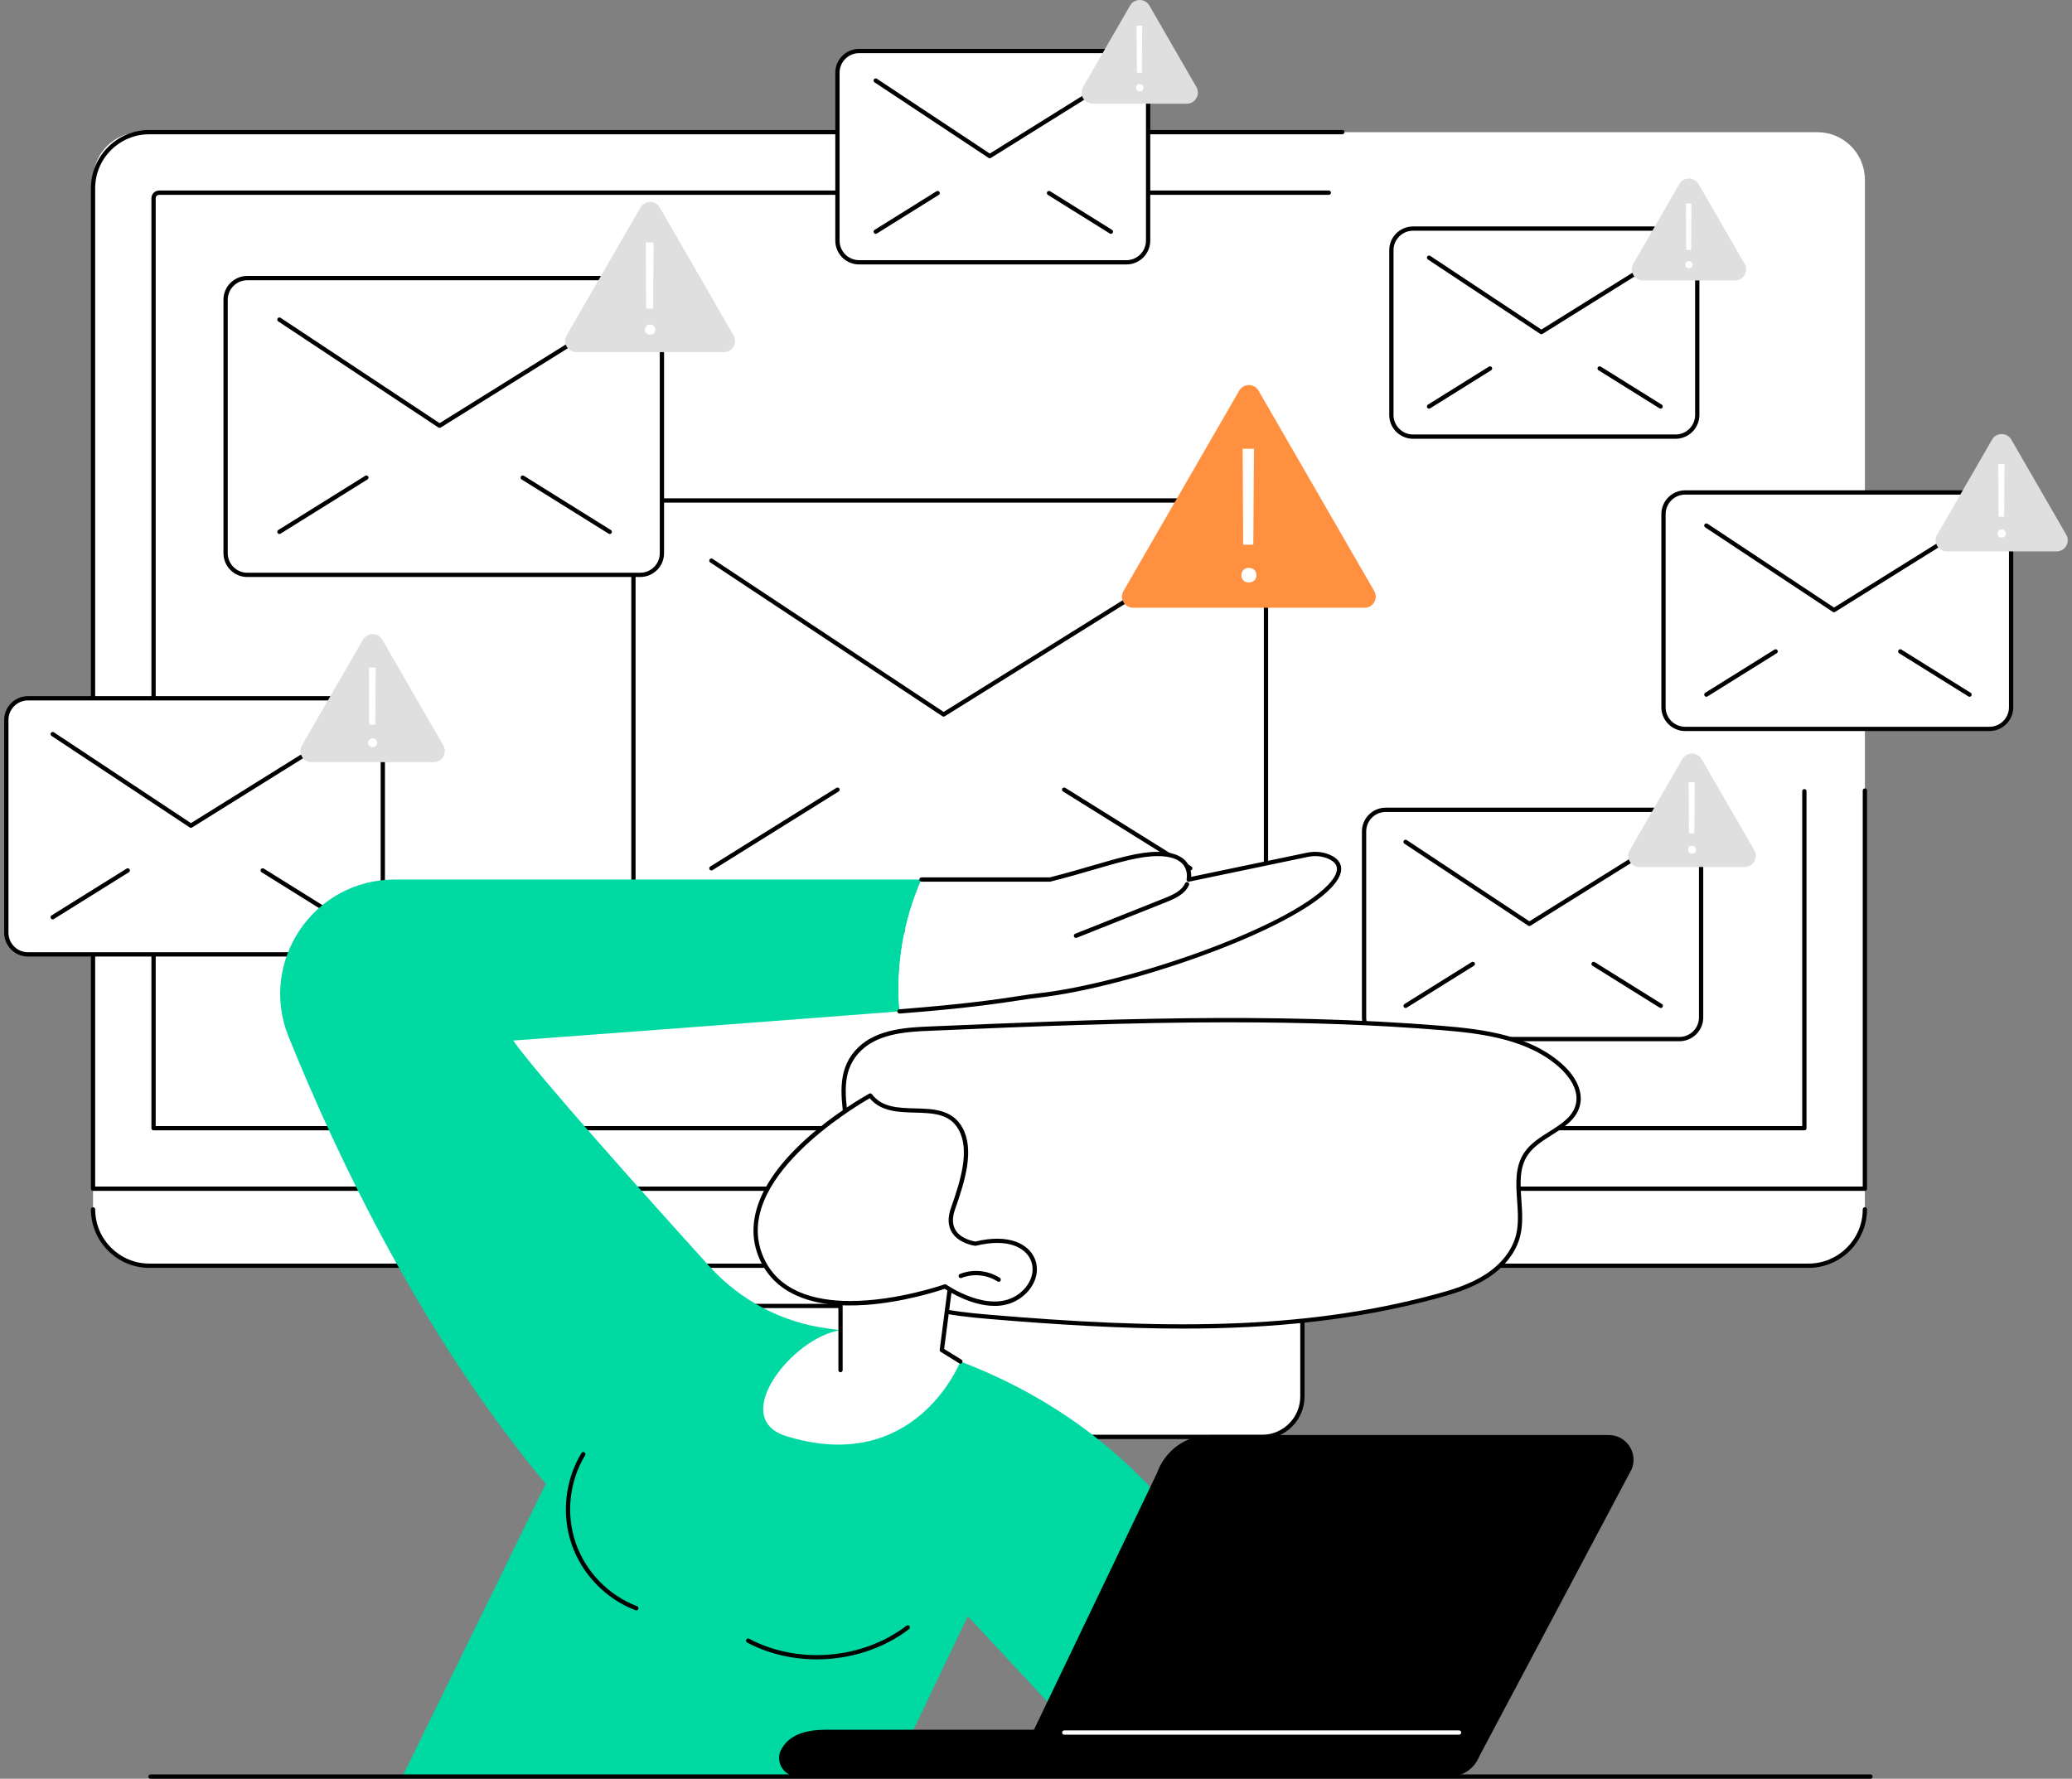
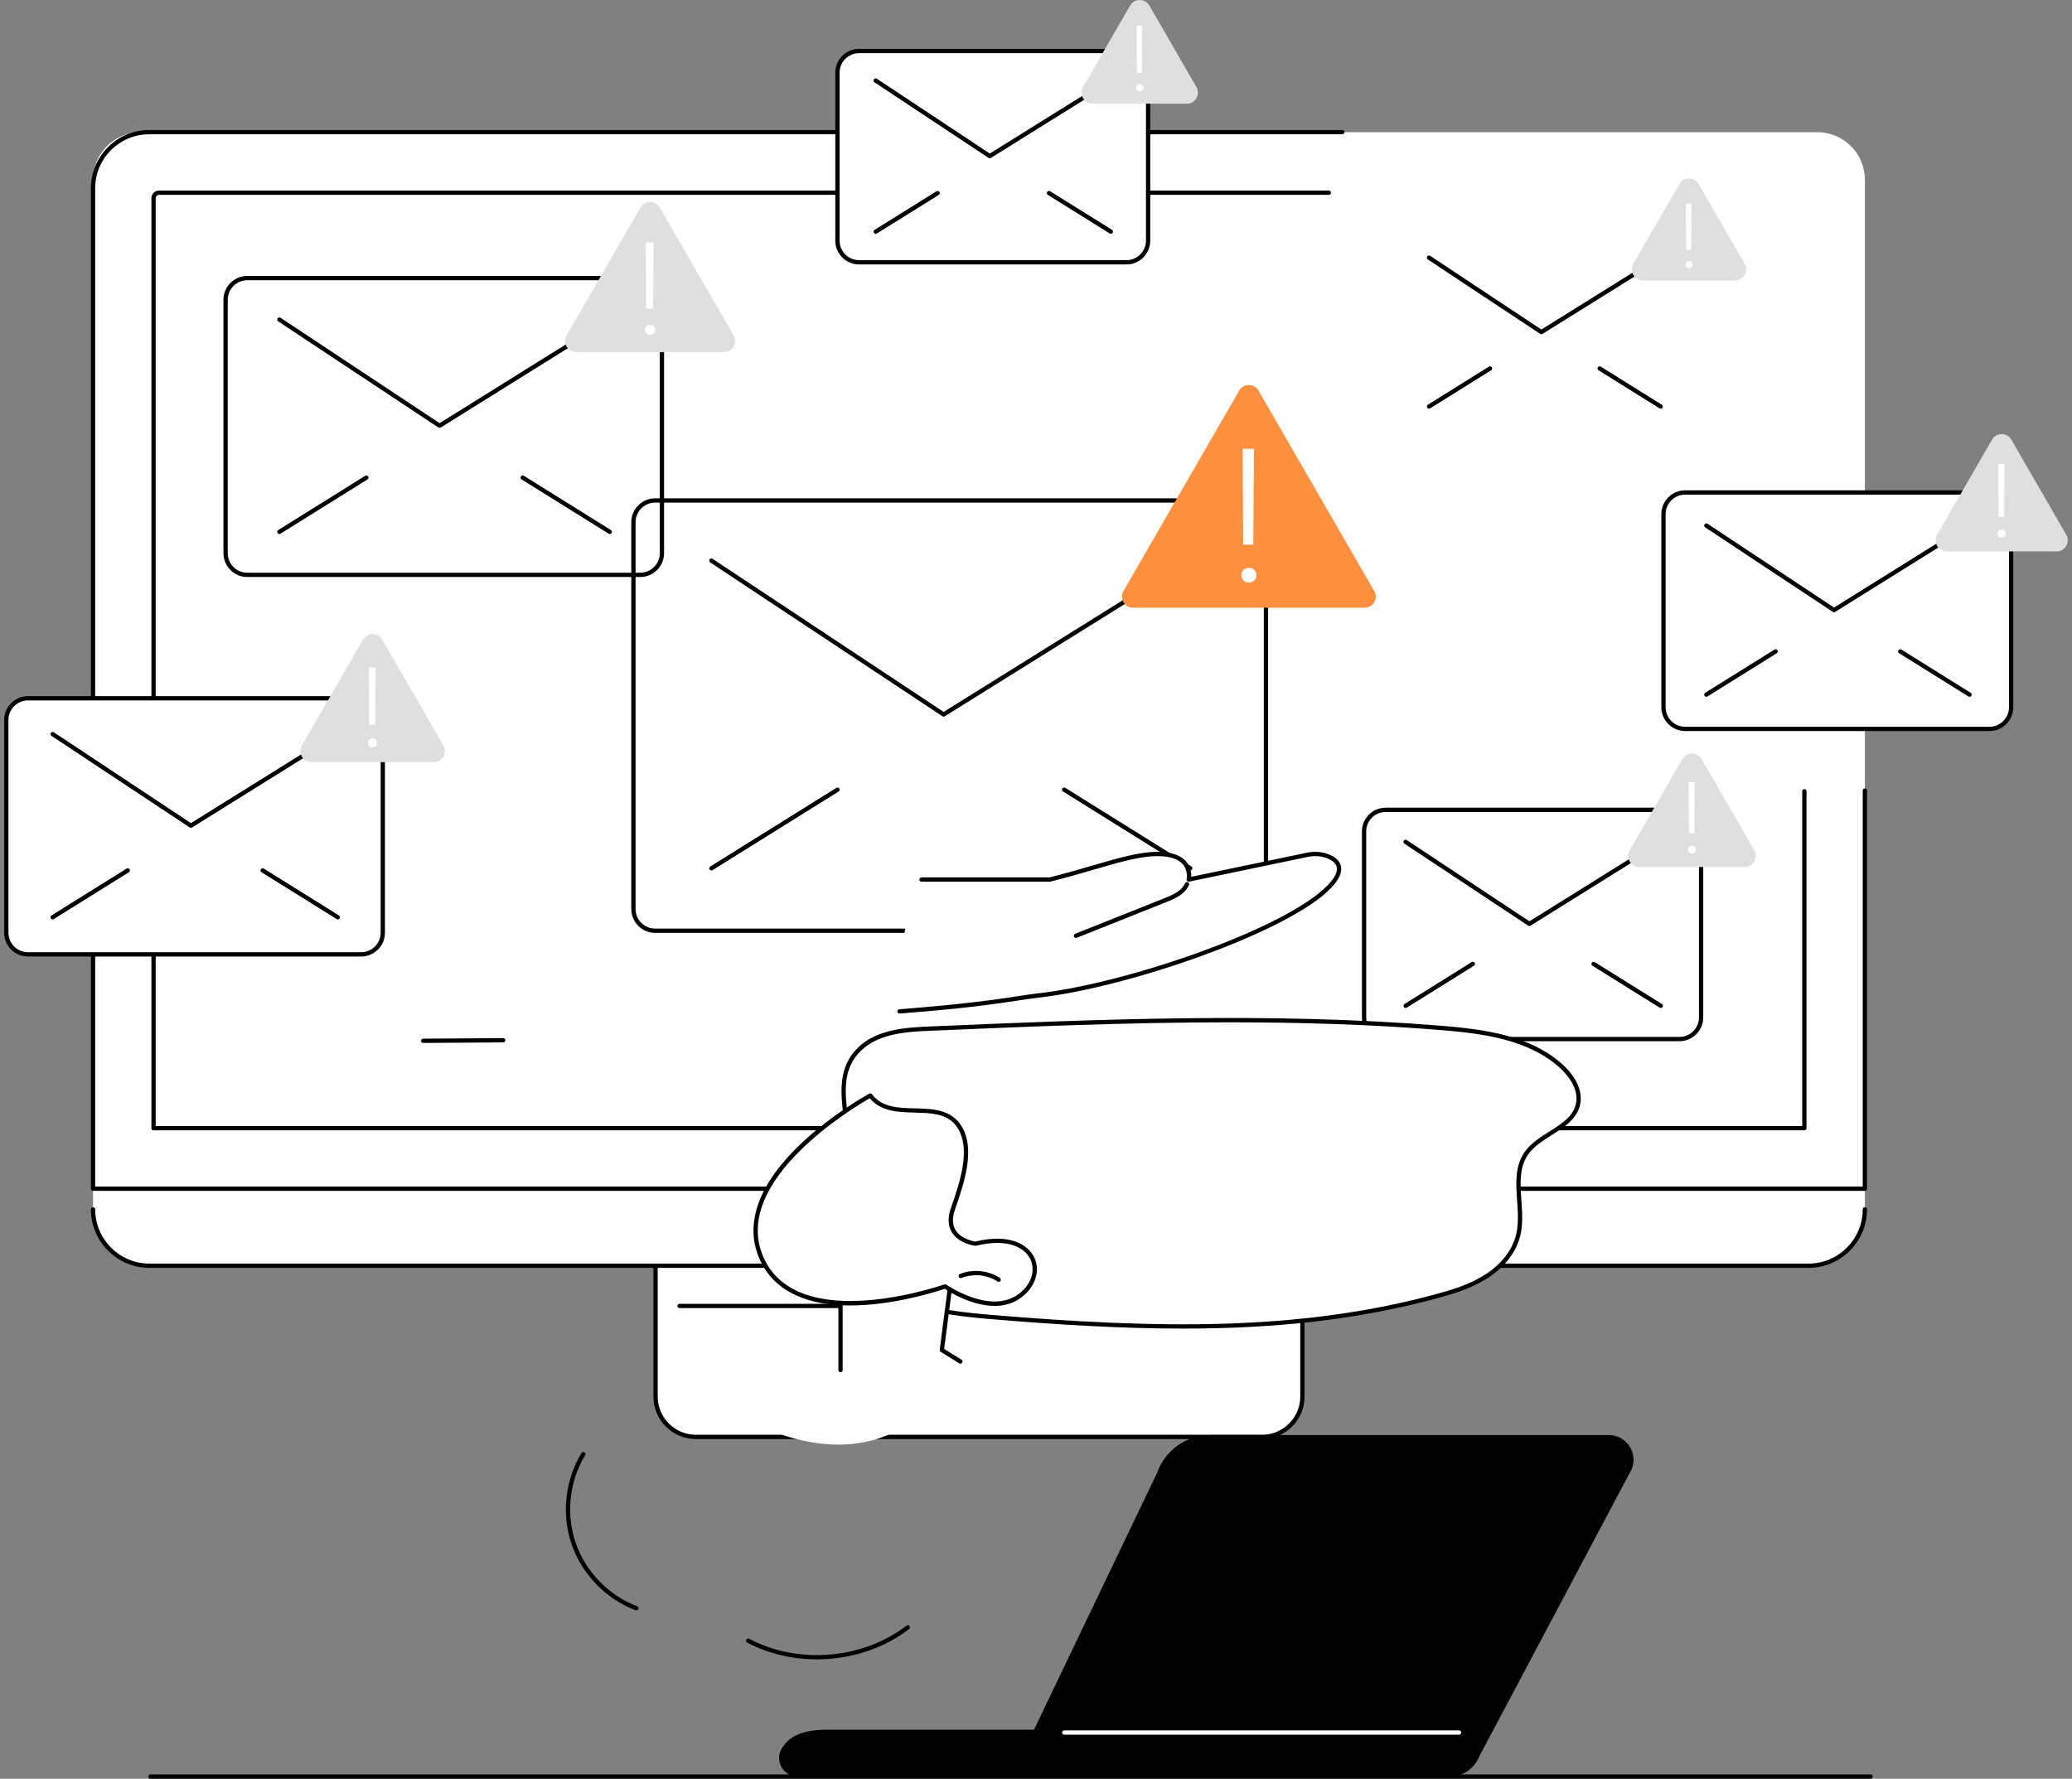
<svg xmlns="http://www.w3.org/2000/svg" width="283" height="243" viewBox="0 0 283 243" fill="none">
  <rect x="0" y="0" width="283" height="243" fill="#808080" stroke="none" />
  <g clip-path="url(#clip0_2687_19427)">
    <path d="M251.39 160.684H22.163L12.709 162.018V165.444C12.709 169.573 16.159 172.92 20.41 172.92H247.01C251.264 172.92 254.711 169.573 254.711 165.444V162.705L251.387 160.684H251.39Z" fill="white" />
    <path d="M19.21 18.057H248.213C251.803 18.057 254.714 20.971 254.714 24.558V162.396H12.709V24.558C12.709 20.968 15.623 18.057 19.21 18.057Z" fill="white" />
    <path d="M254.714 162.69H12.709C12.548 162.69 12.416 162.558 12.416 162.397V25.72C12.416 21.331 15.986 17.762 20.375 17.762H183.341C183.502 17.762 183.634 17.893 183.634 18.054C183.634 18.215 183.502 18.347 183.341 18.347H20.372C16.308 18.347 12.998 21.653 12.998 25.72V162.105H254.418V108.001C254.418 107.84 254.55 107.708 254.711 107.708C254.872 107.708 255.003 107.84 255.003 108.001V162.397C255.003 162.558 254.872 162.69 254.711 162.69H254.714Z" fill="black" />
    <path d="M246.446 154.423H20.972C20.811 154.423 20.68 154.291 20.68 154.13V27.088C20.68 26.503 21.154 26.029 21.739 26.029H181.496C181.656 26.029 181.788 26.161 181.788 26.322C181.788 26.483 181.656 26.614 181.496 26.614H21.739C21.479 26.614 21.265 26.828 21.265 27.088V153.84H246.153V108.093C246.153 107.932 246.285 107.801 246.446 107.801C246.607 107.801 246.738 107.932 246.738 108.093V154.133C246.738 154.294 246.607 154.426 246.446 154.426V154.423Z" fill="black" />
    <path d="M247.013 173.212H20.41C16 173.212 12.416 169.625 12.416 165.218C12.416 165.057 12.548 164.926 12.709 164.926C12.87 164.926 13.001 165.057 13.001 165.218C13.001 169.303 16.325 172.627 20.41 172.627H247.01C251.094 172.627 254.418 169.303 254.418 165.218C254.418 165.057 254.55 164.926 254.711 164.926C254.872 164.926 255.003 165.057 255.003 165.218C255.003 169.628 251.416 173.212 247.01 173.212H247.013Z" fill="black" />
    <path d="M89.534 172.922H177.883V190.794C177.883 193.837 175.414 196.306 172.371 196.306H95.044C92.001 196.306 89.531 193.837 89.531 190.794V172.922H89.534Z" fill="white" />
    <path d="M172.373 196.598H95.046C91.845 196.598 89.244 193.994 89.244 190.793V172.922C89.244 172.761 89.376 172.629 89.537 172.629H177.886C178.047 172.629 178.178 172.761 178.178 172.922V190.793C178.178 193.994 175.574 196.598 172.373 196.598ZM89.829 173.214V190.793C89.829 193.669 92.17 196.013 95.046 196.013H172.373C175.249 196.013 177.593 193.672 177.593 190.793V173.214H89.829Z" fill="black" />
    <path d="M174.591 178.708H92.826C92.665 178.708 92.533 178.577 92.533 178.416C92.533 178.255 92.665 178.123 92.826 178.123H174.591C174.752 178.123 174.884 178.255 174.884 178.416C174.884 178.577 174.752 178.708 174.591 178.708Z" fill="black" />
    <path d="M169.954 68.373H89.476C87.842 68.373 86.518 69.697 86.518 71.331V124.194C86.518 125.828 87.842 127.152 89.476 127.152H169.954C171.588 127.152 172.912 125.828 172.912 124.194V71.331C172.912 69.697 171.588 68.373 169.954 68.373Z" fill="white" />
    <path d="M169.953 127.445H89.475C87.685 127.445 86.225 125.987 86.225 124.194V71.331C86.225 69.54 87.682 68.08 89.475 68.08H169.953C171.744 68.08 173.204 69.537 173.204 71.331V124.194C173.204 125.985 171.747 127.445 169.953 127.445ZM89.475 68.665C88.007 68.665 86.81 69.862 86.81 71.331V124.194C86.81 125.663 88.007 126.859 89.475 126.859H169.953C171.422 126.859 172.619 125.663 172.619 124.194V71.331C172.619 69.862 171.422 68.665 169.953 68.665H89.475Z" fill="black" />
    <path d="M128.881 97.902C128.825 97.902 128.769 97.885 128.72 97.853L97.002 76.835C96.868 76.748 96.83 76.563 96.921 76.429C97.008 76.294 97.19 76.256 97.327 76.347L128.886 97.259L162.424 76.341C162.561 76.256 162.743 76.297 162.827 76.435C162.912 76.572 162.871 76.754 162.734 76.838L129.039 97.856C128.992 97.885 128.936 97.899 128.884 97.899L128.881 97.902Z" fill="black" />
    <path d="M97.164 118.919C97.067 118.919 96.971 118.87 96.915 118.782C96.83 118.644 96.871 118.463 97.009 118.378L114.237 107.634C114.374 107.549 114.556 107.59 114.641 107.728C114.725 107.865 114.684 108.047 114.547 108.131L97.319 118.875C97.269 118.905 97.217 118.919 97.164 118.919Z" fill="black" />
    <path d="M162.574 118.919C162.522 118.919 162.469 118.905 162.419 118.875L145.194 108.131C145.057 108.047 145.016 107.865 145.101 107.728C145.186 107.59 145.367 107.549 145.505 107.634L162.73 118.378C162.867 118.463 162.908 118.644 162.823 118.782C162.768 118.87 162.671 118.919 162.574 118.919Z" fill="black" />
    <path d="M169.257 53.365L153.448 80.746C152.863 81.758 153.594 83.028 154.765 83.028H186.383C187.553 83.028 188.284 81.761 187.699 80.746L171.89 53.365C171.305 52.352 169.842 52.352 169.257 53.365Z" fill="#FF9040" />
    <path d="M169.547 78.596C169.547 78.312 169.638 78.069 169.822 77.873C170.003 77.677 170.255 77.578 170.571 77.578C170.887 77.578 171.139 77.677 171.326 77.873C171.513 78.069 171.607 78.309 171.607 78.596C171.607 78.883 171.513 79.105 171.326 79.292C171.139 79.48 170.887 79.576 170.571 79.576C170.255 79.576 170.006 79.483 169.822 79.292C169.638 79.105 169.547 78.871 169.547 78.596ZM171.182 74.409H169.799L169.722 61.307H171.27L171.182 74.409Z" fill="white" />
-     <path d="M87.453 37.992H33.776C32.143 37.992 30.818 39.317 30.818 40.95V75.576C30.818 77.21 32.143 78.534 33.776 78.534H87.453C89.087 78.534 90.411 77.21 90.411 75.576V40.95C90.411 39.317 89.087 37.992 87.453 37.992Z" fill="white" />
    <path d="M87.449 78.827H33.772C31.982 78.827 30.521 77.37 30.521 75.577V40.948C30.521 39.157 31.979 37.697 33.772 37.697H87.449C89.239 37.697 90.699 39.154 90.699 40.948V75.577C90.699 77.367 89.242 78.827 87.449 78.827ZM33.772 38.285C32.303 38.285 31.107 39.482 31.107 40.951V75.579C31.107 77.048 32.303 78.245 33.772 78.245H87.449C88.918 78.245 90.114 77.048 90.114 75.579V40.951C90.114 39.482 88.918 38.285 87.449 38.285H33.772Z" fill="black" />
    <path d="M60.037 58.454C59.981 58.454 59.926 58.436 59.876 58.404L37.999 43.906C37.864 43.815 37.826 43.634 37.917 43.499C38.004 43.364 38.186 43.327 38.323 43.417L60.043 57.81L83.125 43.411C83.263 43.326 83.444 43.367 83.529 43.505C83.614 43.642 83.573 43.824 83.436 43.909L60.195 58.407C60.148 58.436 60.092 58.451 60.04 58.451L60.037 58.454Z" fill="black" />
    <path d="M38.16 72.952C38.063 72.952 37.967 72.902 37.911 72.814C37.826 72.677 37.867 72.496 38.005 72.411L49.887 64.999C50.025 64.914 50.206 64.955 50.291 65.093C50.376 65.23 50.335 65.412 50.197 65.497L38.315 72.908C38.265 72.937 38.213 72.952 38.16 72.952Z" fill="black" />
    <path d="M83.279 72.952C83.226 72.952 83.173 72.937 83.124 72.908L71.241 65.497C71.104 65.412 71.063 65.23 71.148 65.093C71.233 64.955 71.414 64.914 71.551 64.999L83.434 72.411C83.571 72.496 83.612 72.677 83.527 72.814C83.472 72.902 83.375 72.952 83.279 72.952Z" fill="black" />
    <path d="M87.477 28.351L77.391 45.822C76.806 46.834 77.538 48.104 78.708 48.104H98.883C100.053 48.104 100.784 46.837 100.199 45.822L90.114 28.351C89.528 27.339 88.065 27.339 87.48 28.351H87.477Z" fill="#DFDFDF" />
    <path d="M88.084 45.047C88.084 44.851 88.148 44.684 88.274 44.55C88.4 44.415 88.573 44.345 88.789 44.345C89.006 44.345 89.181 44.412 89.31 44.55C89.439 44.684 89.503 44.851 89.503 45.047C89.503 45.243 89.439 45.398 89.31 45.527C89.181 45.656 89.009 45.723 88.789 45.723C88.57 45.723 88.4 45.659 88.274 45.527C88.148 45.398 88.084 45.237 88.084 45.047ZM89.21 42.159H88.254L88.201 33.121H89.269L89.207 42.159H89.21Z" fill="white" />
    <path d="M49.325 95.398H3.818C2.184 95.398 0.859 96.723 0.859 98.357V127.426C0.859 129.06 2.184 130.384 3.818 130.384H49.325C50.959 130.384 52.283 129.06 52.283 127.426V98.357C52.283 96.723 50.959 95.398 49.325 95.398Z" fill="white" />
    <path d="M49.326 130.676H3.819C2.028 130.676 0.568 129.219 0.568 127.425V98.356C0.568 96.566 2.025 95.106 3.819 95.106H49.326C51.117 95.106 52.577 96.563 52.577 98.356V127.425C52.577 129.216 51.12 130.676 49.326 130.676ZM3.819 95.691C2.35 95.691 1.154 96.887 1.154 98.356V127.425C1.154 128.894 2.35 130.091 3.819 130.091H49.326C50.795 130.091 51.992 128.894 51.992 127.425V98.356C51.992 96.887 50.795 95.691 49.326 95.691H3.819Z" fill="black" />
    <path d="M26.075 113.092C26.019 113.092 25.964 113.075 25.914 113.043L7.036 100.534C6.901 100.443 6.863 100.262 6.954 100.127C7.042 99.993 7.226 99.955 7.36 100.046L26.081 112.452L45.977 100.043C46.115 99.958 46.296 99.999 46.381 100.136C46.466 100.274 46.425 100.455 46.287 100.54L26.23 113.048C26.183 113.078 26.128 113.092 26.075 113.092Z" fill="black" />
    <path d="M7.197 125.601C7.101 125.601 7.004 125.551 6.948 125.463C6.864 125.326 6.905 125.144 7.042 125.059L17.295 118.663C17.432 118.578 17.613 118.619 17.698 118.757C17.783 118.894 17.742 119.076 17.605 119.161L7.352 125.557C7.305 125.586 7.25 125.601 7.197 125.601Z" fill="black" />
    <path d="M46.131 125.601C46.079 125.601 46.026 125.586 45.976 125.557L35.724 119.161C35.586 119.076 35.545 118.894 35.63 118.757C35.715 118.619 35.896 118.578 36.034 118.663L46.286 125.059C46.424 125.144 46.465 125.326 46.38 125.463C46.324 125.551 46.228 125.601 46.131 125.601Z" fill="black" />
    <path d="M49.577 87.39L41.235 101.841C40.65 102.854 41.382 104.124 42.552 104.124H59.239C60.409 104.124 61.141 102.857 60.555 101.841L52.213 87.39C51.628 86.378 50.165 86.378 49.58 87.39H49.577Z" fill="#DFDFDF" />
    <path d="M50.283 101.484C50.283 101.314 50.339 101.171 50.447 101.054C50.555 100.937 50.705 100.878 50.892 100.878C51.079 100.878 51.228 100.937 51.342 101.054C51.454 101.171 51.509 101.314 51.509 101.484C51.509 101.654 51.454 101.785 51.342 101.899C51.231 102.011 51.082 102.066 50.892 102.066C50.702 102.066 50.555 102.011 50.447 101.899C50.339 101.788 50.283 101.648 50.283 101.484ZM51.258 98.991H50.432L50.389 91.193H51.31L51.258 98.991Z" fill="white" />
    <path d="M229.384 110.635H189.267C187.633 110.635 186.309 111.959 186.309 113.593V138.996C186.309 140.63 187.633 141.954 189.267 141.954H229.384C231.018 141.954 232.342 140.63 232.342 138.996V113.593C232.342 111.959 231.018 110.635 229.384 110.635Z" fill="white" />
    <path d="M229.384 142.246H189.266C187.476 142.246 186.016 140.789 186.016 138.996V113.593C186.016 111.802 187.473 110.342 189.266 110.342H229.384C231.175 110.342 232.635 111.799 232.635 113.593V138.996C232.635 140.786 231.178 142.246 229.384 142.246ZM189.266 110.927C187.798 110.927 186.601 112.124 186.601 113.593V138.996C186.601 140.464 187.798 141.661 189.266 141.661H229.384C230.853 141.661 232.05 140.464 232.05 138.996V113.593C232.05 112.124 230.853 110.927 229.384 110.927H189.266Z" fill="black" />
    <path d="M208.88 126.508C208.824 126.508 208.769 126.491 208.719 126.458L191.819 115.261C191.684 115.173 191.646 114.989 191.737 114.854C191.825 114.719 192.006 114.681 192.144 114.772L208.886 125.867L226.682 114.769C226.819 114.684 227 114.725 227.085 114.863C227.17 115 227.129 115.182 226.992 115.267L209.038 126.464C208.991 126.493 208.936 126.508 208.883 126.508H208.88Z" fill="black" />
    <path d="M191.982 137.706C191.886 137.706 191.789 137.656 191.734 137.569C191.649 137.431 191.69 137.25 191.827 137.165L201.006 131.439C201.143 131.354 201.325 131.395 201.41 131.532C201.495 131.67 201.454 131.851 201.316 131.936L192.137 137.662C192.091 137.691 192.035 137.706 191.982 137.706Z" fill="black" />
    <path d="M226.835 137.706C226.782 137.706 226.729 137.691 226.68 137.662L217.501 131.936C217.364 131.851 217.323 131.67 217.407 131.532C217.492 131.395 217.674 131.354 217.811 131.439L226.99 137.165C227.127 137.25 227.168 137.431 227.083 137.569C227.028 137.656 226.931 137.706 226.835 137.706Z" fill="black" />
    <path d="M229.781 103.703L222.589 116.161C222.004 117.174 222.735 118.444 223.905 118.444H238.292C239.463 118.444 240.194 117.177 239.609 116.161L232.417 103.703C231.832 102.69 230.369 102.69 229.784 103.703H229.781Z" fill="#DFDFDF" />
    <path d="M230.549 116.082C230.549 115.93 230.599 115.801 230.695 115.699C230.792 115.593 230.926 115.541 231.093 115.541C231.26 115.541 231.394 115.593 231.494 115.699C231.593 115.804 231.643 115.933 231.643 116.082C231.643 116.231 231.593 116.354 231.494 116.454C231.394 116.553 231.26 116.603 231.093 116.603C230.926 116.603 230.792 116.553 230.695 116.454C230.599 116.354 230.549 116.228 230.549 116.082ZM231.421 113.852H230.683L230.642 106.871H231.468L231.421 113.852Z" fill="white" />
    <path d="M228.853 31.23H192.995C191.362 31.23 190.037 32.555 190.037 34.189V56.695C190.037 58.329 191.362 59.653 192.995 59.653H228.853C230.486 59.653 231.811 58.329 231.811 56.695V34.189C231.811 32.555 230.486 31.23 228.853 31.23Z" fill="white" />
-     <path d="M228.857 59.943H192.997C191.206 59.943 189.746 58.486 189.746 56.693V34.186C189.746 32.396 191.203 30.936 192.997 30.936H228.857C230.648 30.936 232.108 32.393 232.108 34.186V56.693C232.108 58.483 230.651 59.943 228.857 59.943ZM192.997 31.521C191.528 31.521 190.331 32.717 190.331 34.186V56.693C190.331 58.161 191.528 59.358 192.997 59.358H228.857C230.326 59.358 231.523 58.161 231.523 56.693V34.186C231.523 32.717 230.326 31.521 228.857 31.521H192.997Z" fill="black" />
    <path d="M210.521 45.66C210.465 45.66 210.41 45.642 210.36 45.61L195.022 35.448C194.887 35.36 194.849 35.176 194.94 35.041C195.028 34.907 195.212 34.869 195.347 34.96L210.527 45.019L226.66 34.957C226.798 34.872 226.979 34.913 227.064 35.05C227.149 35.188 227.108 35.369 226.97 35.454L210.679 45.616C210.632 45.645 210.576 45.66 210.524 45.66H210.521Z" fill="black" />
    <path d="M195.183 55.825C195.087 55.825 194.99 55.775 194.935 55.687C194.85 55.55 194.891 55.368 195.028 55.284L203.359 50.087C203.496 50.002 203.677 50.043 203.762 50.181C203.847 50.318 203.806 50.5 203.669 50.584L195.339 55.781C195.289 55.81 195.236 55.825 195.183 55.825Z" fill="black" />
    <path d="M226.814 55.825C226.762 55.825 226.709 55.81 226.659 55.781L218.329 50.584C218.192 50.5 218.151 50.318 218.236 50.181C218.32 50.043 218.502 50.002 218.639 50.087L226.969 55.284C227.107 55.368 227.148 55.55 227.063 55.687C227.008 55.775 226.911 55.825 226.814 55.825Z" fill="black" />
    <path d="M229.366 25.15L223.081 36.034C222.496 37.047 223.227 38.317 224.398 38.317H236.965C238.135 38.317 238.866 37.05 238.281 36.034L231.996 25.15C231.411 24.137 229.948 24.137 229.363 25.15H229.366Z" fill="#DFDFDF" />
-     <path d="M230.186 36.172C230.186 36.034 230.229 35.917 230.317 35.824C230.405 35.727 230.525 35.68 230.68 35.68C230.835 35.68 230.955 35.727 231.046 35.824C231.136 35.917 231.18 36.034 231.18 36.172C231.18 36.309 231.136 36.418 231.046 36.508C230.955 36.599 230.832 36.646 230.68 36.646C230.528 36.646 230.405 36.599 230.317 36.508C230.229 36.418 230.186 36.304 230.186 36.172ZM230.976 34.147H230.306L230.27 27.812H231.019L230.978 34.147H230.976Z" fill="white" />
+     <path d="M230.186 36.172C230.186 36.034 230.229 35.917 230.317 35.824C230.405 35.727 230.525 35.68 230.68 35.68C230.835 35.68 230.955 35.727 231.046 35.824C231.136 35.917 231.18 36.034 231.18 36.172C231.18 36.309 231.136 36.418 231.046 36.508C230.955 36.599 230.832 36.646 230.68 36.646C230.528 36.646 230.405 36.599 230.317 36.508ZM230.976 34.147H230.306L230.27 27.812H231.019L230.978 34.147H230.976Z" fill="white" />
    <path d="M271.723 67.279H230.163C228.529 67.279 227.205 68.604 227.205 70.237V96.624C227.205 98.257 228.529 99.582 230.163 99.582H271.723C273.357 99.582 274.681 98.257 274.681 96.624V70.237C274.681 68.604 273.357 67.279 271.723 67.279Z" fill="white" />
    <path d="M271.726 99.874H230.163C228.372 99.874 226.912 98.417 226.912 96.623V70.237C226.912 68.446 228.369 66.986 230.163 66.986H271.726C273.517 66.986 274.977 68.443 274.977 70.237V96.623C274.977 98.414 273.52 99.874 271.726 99.874ZM230.163 67.572C228.694 67.572 227.497 68.768 227.497 70.237V96.623C227.497 98.092 228.694 99.289 230.163 99.289H271.726C273.195 99.289 274.391 98.092 274.391 96.623V70.237C274.391 68.768 273.195 67.572 271.726 67.572H230.163Z" fill="black" />
    <path d="M250.486 83.64C250.43 83.64 250.375 83.623 250.325 83.591L232.895 72.042C232.76 71.954 232.722 71.77 232.813 71.635C232.901 71.501 233.082 71.463 233.22 71.553L250.492 83L268.849 71.55C268.987 71.466 269.168 71.507 269.253 71.644C269.338 71.782 269.297 71.963 269.159 72.048L250.641 83.597C250.594 83.626 250.538 83.64 250.486 83.64Z" fill="black" />
    <path d="M233.056 95.189C232.96 95.189 232.863 95.139 232.808 95.052C232.723 94.914 232.764 94.733 232.901 94.648L242.367 88.743C242.504 88.659 242.686 88.699 242.771 88.837C242.855 88.975 242.815 89.156 242.677 89.241L233.212 95.145C233.162 95.175 233.109 95.189 233.056 95.189Z" fill="black" />
    <path d="M269.006 95.189C268.954 95.189 268.901 95.175 268.851 95.145L259.386 89.241C259.248 89.156 259.207 88.975 259.292 88.837C259.377 88.699 259.558 88.659 259.696 88.743L269.161 94.648C269.299 94.733 269.34 94.914 269.255 95.052C269.199 95.139 269.103 95.189 269.006 95.189Z" fill="black" />
    <path d="M272.081 60.06L264.579 73.051C263.994 74.064 264.725 75.334 265.896 75.334H280.897C282.067 75.334 282.799 74.067 282.214 73.051L274.712 60.06C274.126 59.048 272.663 59.048 272.078 60.06H272.081Z" fill="#DFDFDF" />
    <path d="M272.832 72.899C272.832 72.744 272.882 72.609 272.984 72.501C273.084 72.393 273.221 72.34 273.397 72.34C273.572 72.34 273.71 72.396 273.812 72.501C273.915 72.609 273.967 72.741 273.967 72.899C273.967 73.057 273.915 73.177 273.812 73.282C273.71 73.385 273.572 73.437 273.397 73.437C273.221 73.437 273.087 73.385 272.984 73.282C272.885 73.18 272.832 73.051 272.832 72.899ZM273.73 70.599H272.97L272.929 63.398H273.78L273.733 70.599H273.73Z" fill="white" />
    <path d="M153.852 6.969H117.339C115.705 6.969 114.381 8.293 114.381 9.927V32.878C114.381 34.512 115.705 35.836 117.339 35.836H153.852C155.486 35.836 156.81 34.512 156.81 32.878V9.927C156.81 8.293 155.486 6.969 153.852 6.969Z" fill="white" />
    <path d="M153.854 36.128H117.339C115.548 36.128 114.088 34.671 114.088 32.878V9.927C114.088 8.136 115.545 6.676 117.339 6.676H153.854C155.645 6.676 157.105 8.133 157.105 9.927V32.878C157.105 34.668 155.648 36.128 153.854 36.128ZM117.339 7.261C115.87 7.261 114.673 8.458 114.673 9.927V32.878C114.673 34.346 115.87 35.543 117.339 35.543H153.854C155.323 35.543 156.52 34.346 156.52 32.878V9.927C156.52 8.458 155.323 7.261 153.854 7.261H117.339Z" fill="black" />
    <path d="M135.184 21.622C135.129 21.622 135.073 21.605 135.024 21.572L119.446 11.249C119.311 11.159 119.273 10.977 119.364 10.843C119.452 10.708 119.636 10.67 119.771 10.761L135.19 20.978L151.579 10.755C151.716 10.67 151.897 10.711 151.982 10.849C152.067 10.986 152.026 11.168 151.889 11.252L135.34 21.575C135.293 21.605 135.237 21.619 135.184 21.619V21.622Z" fill="black" />
    <path d="M119.609 31.945C119.513 31.945 119.416 31.895 119.361 31.807C119.276 31.67 119.317 31.488 119.454 31.404L127.913 26.128C128.051 26.043 128.232 26.084 128.317 26.222C128.402 26.359 128.361 26.541 128.223 26.625L119.764 31.901C119.715 31.93 119.662 31.945 119.609 31.945Z" fill="black" />
    <path d="M151.734 31.945C151.681 31.945 151.629 31.93 151.579 31.901L143.12 26.625C142.983 26.541 142.942 26.359 143.027 26.222C143.111 26.084 143.293 26.043 143.43 26.128L151.889 31.404C152.027 31.488 152.068 31.67 151.983 31.807C151.927 31.895 151.831 31.945 151.734 31.945Z" fill="black" />
    <path d="M154.349 0.761L147.927 11.886C147.341 12.898 148.073 14.168 149.243 14.168H162.091C163.262 14.168 163.993 12.901 163.408 11.886L156.985 0.761C156.4 -0.251 154.937 -0.251 154.352 0.761H154.349Z" fill="#DFDFDF" />
    <path d="M155.16 11.991C155.16 11.851 155.204 11.734 155.295 11.637C155.385 11.54 155.508 11.491 155.663 11.491C155.818 11.491 155.941 11.54 156.035 11.637C156.126 11.734 156.173 11.851 156.173 11.991C156.173 12.132 156.126 12.24 156.035 12.333C155.944 12.427 155.818 12.471 155.663 12.471C155.508 12.471 155.385 12.424 155.295 12.333C155.204 12.24 155.16 12.126 155.16 11.991ZM155.962 9.934H155.283L155.245 3.5H156.006L155.962 9.934Z" fill="white" />
    <path d="M57.802 142.484C57.641 142.484 57.51 142.355 57.51 142.194C57.51 142.033 57.639 141.901 57.799 141.898L68.722 141.822C68.883 141.822 69.015 141.951 69.015 142.112C69.015 142.273 68.886 142.405 68.725 142.407L57.802 142.484Z" fill="black" />
-     <path d="M74.54 202.717L54.962 242.709H121.697L132.184 220.799L147.252 236.994L178.466 236.608C178.466 236.608 168.588 211 149.248 196.046C136.894 186.495 122.967 182.747 113.153 181.507C106.877 180.711 101.104 177.671 96.865 172.977C87.964 163.134 73.472 146.939 70.089 142.153C70.089 142.153 99.697 139.97 122.853 138.17C122.335 132.046 123.371 125.779 125.858 120.158H53.906C42.822 120.158 35.27 131.365 39.419 141.64C46.272 158.608 57.838 182.686 74.537 202.717H74.54Z" fill="#00D9A2" />
    <path d="M181.407 116.999C180.552 116.65 179.607 116.586 178.7 116.75L162.365 120.159C162.365 120.159 163.169 116.627 158.034 116.665C154.397 116.691 149.918 118.532 143.399 120.159H125.863C123.376 125.779 122.341 132.047 122.858 138.171C135.338 137.202 138.726 136.342 141.813 135.997C153.95 134.642 176.023 127.02 181.62 121.069C183.885 118.661 182.7 117.522 181.407 116.999Z" fill="white" />
    <path d="M122.856 138.464C122.704 138.464 122.575 138.347 122.563 138.195C122.552 138.034 122.672 137.893 122.832 137.882C131.95 137.174 136.219 136.524 139.045 136.091C140.104 135.93 140.944 135.801 141.778 135.708C154.038 134.338 175.874 126.751 181.407 120.87C182.32 119.899 182.715 119.085 182.577 118.456C182.472 117.971 182.042 117.573 181.296 117.271C180.526 116.958 179.646 116.879 178.75 117.04L162.421 120.446C162.324 120.466 162.222 120.434 162.151 120.364C162.081 120.294 162.052 120.191 162.075 120.095C162.075 120.086 162.306 119.001 161.604 118.132C160.963 117.339 159.758 116.944 158.035 116.958C155.676 116.976 152.938 117.775 149.473 118.784C147.7 119.302 145.69 119.887 143.466 120.443C143.443 120.449 143.419 120.452 143.396 120.452H125.864C125.703 120.452 125.571 120.32 125.571 120.159C125.571 119.998 125.703 119.867 125.864 119.867H143.361C145.561 119.317 147.554 118.737 149.309 118.222C152.818 117.198 155.591 116.391 158.032 116.373C158.058 116.373 158.087 116.373 158.114 116.373C159.992 116.373 161.32 116.844 162.066 117.772C162.646 118.491 162.719 119.305 162.698 119.791L178.639 116.467C179.651 116.285 180.643 116.376 181.515 116.73C182.449 117.11 182.999 117.649 183.148 118.333C183.329 119.164 182.888 120.153 181.834 121.274C176.225 127.234 154.196 134.912 141.845 136.293C141.023 136.384 140.189 136.512 139.136 136.673C136.304 137.106 132.02 137.759 122.882 138.467C122.873 138.467 122.868 138.467 122.859 138.467L122.856 138.464Z" fill="black" />
    <path d="M146.956 128.135C146.839 128.135 146.73 128.065 146.683 127.95C146.622 127.801 146.698 127.632 146.847 127.57L159.069 122.698C160.234 122.236 161.407 121.698 161.86 120.674C161.925 120.527 162.1 120.46 162.247 120.524C162.393 120.589 162.46 120.761 162.396 120.911C161.855 122.137 160.564 122.734 159.288 123.243L147.067 128.114C147.032 128.129 146.994 128.135 146.959 128.135H146.956Z" fill="black" />
    <path d="M86.912 220.006C86.877 220.006 86.841 220 86.806 219.985C82.751 218.446 79.489 215.078 78.078 210.979C76.668 206.88 77.168 202.219 79.415 198.512C79.5 198.374 79.679 198.33 79.816 198.412C79.954 198.497 79.998 198.676 79.916 198.813C77.756 202.374 77.276 206.848 78.631 210.786C79.986 214.722 83.12 217.955 87.014 219.435C87.166 219.494 87.242 219.661 87.184 219.813C87.14 219.93 87.029 220.003 86.912 220.003V220.006Z" fill="black" />
    <path d="M111.559 226.695C108.249 226.695 104.949 225.941 102.049 224.399C101.906 224.323 101.853 224.147 101.929 224.004C102.005 223.86 102.184 223.808 102.324 223.884C108.99 227.427 117.823 226.693 123.807 222.096C123.935 221.996 124.12 222.023 124.216 222.149C124.316 222.277 124.289 222.462 124.164 222.558C120.609 225.288 116.073 226.695 111.559 226.695Z" fill="black" />
    <path d="M127.065 140.525C150.358 139.536 173.722 138.547 196.96 140.443C202.774 140.917 209.003 141.76 213.292 145.71C214.723 147.027 215.932 148.905 215.54 150.81C214.864 154.087 210.343 154.836 208.45 157.592C206.314 160.705 208.239 165.015 207.37 168.69C206.809 171.075 205.062 173.056 202.999 174.378C200.936 175.701 198.557 176.447 196.19 177.088C176.376 182.463 155.441 181.629 134.982 179.891C130.058 179.473 124.824 178.884 120.97 175.786C115.624 171.485 114.893 164.334 115.741 157.996C116.397 153.098 113.24 147.252 117.476 143.243C119.978 140.876 123.814 140.66 127.062 140.522L127.065 140.525Z" fill="white" />
    <path d="M161.561 181.507C153.195 181.507 144.403 180.983 134.961 180.181C129.665 179.731 124.597 179.075 120.791 176.012C115.006 171.36 114.696 163.626 115.457 157.956C115.676 156.326 115.457 154.538 115.243 152.812C114.819 149.353 114.38 145.778 117.279 143.03C119.919 140.535 124.044 140.359 127.055 140.23C149.986 139.256 173.698 138.247 196.985 140.148C202.667 140.614 209.099 141.445 213.49 145.491C215.331 147.185 216.182 149.143 215.825 150.866C215.413 152.87 213.651 153.982 211.951 155.059C210.728 155.832 209.464 156.633 208.692 157.757C207.486 159.515 207.636 161.68 207.797 163.972C207.908 165.563 208.022 167.211 207.659 168.755C207.124 171.023 205.526 173.106 203.162 174.622C200.973 176.023 198.46 176.775 196.274 177.369C185.167 180.383 173.829 181.507 161.567 181.507H161.561ZM168.001 139.663C154.255 139.663 140.535 140.245 127.078 140.818C124.158 140.941 120.162 141.114 117.68 143.461C114.994 146.003 115.395 149.277 115.822 152.745C116.039 154.509 116.264 156.335 116.036 158.038C115.299 163.559 115.585 171.079 121.159 175.561C124.837 178.519 129.811 179.163 135.011 179.602C158.24 181.574 177.522 181.852 196.116 176.808C198.261 176.225 200.725 175.491 202.843 174.133C205.081 172.7 206.588 170.742 207.088 168.624C207.434 167.167 207.32 165.563 207.214 164.015C207.053 161.724 206.889 159.354 208.212 157.429C209.052 156.206 210.368 155.375 211.641 154.57C213.315 153.514 214.892 152.513 215.255 150.752C215.7 148.599 213.894 146.659 213.095 145.927C208.838 142.009 202.524 141.193 196.938 140.737C187.341 139.952 177.662 139.666 168.001 139.666V139.663Z" fill="black" />
    <path d="M130.099 173.229L128.641 184.436L131.172 186.004C131.172 186.004 125.054 201.67 107.384 196.198C99.405 193.729 108.373 182.616 114.802 181.732V175.968L130.099 173.227V173.229Z" fill="white" />
    <path d="M114.802 187.476C114.641 187.476 114.51 187.344 114.51 187.183V175.971C114.51 175.83 114.612 175.708 114.75 175.684L130.047 172.943C130.14 172.925 130.234 172.954 130.301 173.019C130.368 173.083 130.401 173.177 130.389 173.267L128.955 184.286L131.325 185.755C131.463 185.84 131.504 186.021 131.419 186.159C131.334 186.297 131.153 186.337 131.015 186.253L128.484 184.684C128.388 184.623 128.332 184.512 128.349 184.398L129.754 173.586L115.092 176.214V187.18C115.092 187.341 114.96 187.473 114.799 187.473L114.802 187.476Z" fill="black" />
    <path d="M118.864 149.664C118.864 149.664 99.199 160.364 103.933 171.702C108.667 183.04 129.084 175.746 129.084 175.746C129.084 175.746 134.989 179.892 139.062 177.191C143.398 174.315 141.543 167.866 133.227 169.909C133.227 169.909 128.672 169.364 130.161 165.134C131.653 160.903 132.739 156.941 131.176 154.164C128.645 149.664 121.86 153.637 118.867 149.664H118.864Z" fill="white" />
    <path d="M135.826 178.405C132.725 178.405 129.702 176.509 129.041 176.07C128.172 176.366 123.45 177.902 118.303 178.268C110.713 178.809 105.648 176.579 103.661 171.816C101.675 167.058 103.667 161.666 109.423 156.221C113.727 152.148 118.674 149.435 118.724 149.409C118.853 149.339 119.011 149.374 119.099 149.491C120.462 151.302 122.651 151.361 124.971 151.422C127.464 151.489 130.045 151.557 131.432 154.023C133.111 157.008 131.862 161.198 130.437 165.233C130.033 166.377 130.062 167.331 130.522 168.068C131.262 169.259 132.906 169.566 133.213 169.616C137.942 168.472 140.493 170.04 141.307 171.892C142.141 173.794 141.283 176.073 139.226 177.44C138.161 178.145 136.991 178.411 135.829 178.411L135.826 178.405ZM129.085 175.453C129.143 175.453 129.202 175.47 129.252 175.506C129.31 175.547 135.039 179.505 138.899 176.945C140.716 175.74 141.485 173.756 140.768 172.12C140.048 170.476 137.705 169.107 133.295 170.189C133.26 170.198 133.225 170.201 133.19 170.195C133.099 170.183 130.984 169.914 130.021 168.369C129.465 167.474 129.418 166.35 129.884 165.031C131.262 161.122 132.479 157.072 130.92 154.304C129.694 152.127 127.391 152.066 124.953 151.999C122.68 151.937 120.331 151.876 118.791 150.038C116.682 151.244 99.887 161.253 104.203 171.588C106.204 176.383 111.169 177.738 116.132 177.738C122.504 177.738 128.874 175.509 128.988 175.468C129.021 175.456 129.053 175.45 129.088 175.45L129.085 175.453Z" fill="black" />
    <path d="M136.399 175.114C136.343 175.114 136.291 175.099 136.241 175.067C134.801 174.136 132.92 173.955 131.328 174.59C131.179 174.649 131.009 174.578 130.948 174.426C130.889 174.277 130.963 174.107 131.112 174.046C132.876 173.341 134.962 173.545 136.56 174.575C136.694 174.663 136.735 174.845 136.648 174.979C136.592 175.067 136.498 175.114 136.402 175.114H136.399Z" fill="black" />
    <path d="M197.51 242.708H109.017C108.494 242.708 107.97 242.573 107.537 242.278C106.524 241.581 106.173 240.338 106.574 239.267C107.619 237.078 109.775 236.309 112.964 236.309H203.318L202.144 239.495C201.422 241.426 199.575 242.708 197.51 242.708Z" fill="black" />
    <path d="M198.008 242.707C199.779 242.707 201.37 241.627 202.026 239.986L222.873 200.687C223.289 199.646 223.16 198.464 222.531 197.533C221.902 196.603 220.851 196.047 219.728 196.047H165.34C162.063 196.047 159.14 198.11 158.046 201.199L138.158 242.707H198.008Z" fill="black" />
    <path d="M199.283 236.988H145.361C145.2 236.988 145.068 236.856 145.068 236.695C145.068 236.534 145.2 236.402 145.361 236.402H199.283C199.444 236.402 199.576 236.534 199.576 236.695C199.576 236.856 199.444 236.988 199.283 236.988Z" fill="white" />
    <path d="M255.48 243.001H20.552C20.391 243.001 20.26 242.87 20.26 242.709C20.26 242.548 20.391 242.416 20.552 242.416H255.48C255.64 242.416 255.772 242.548 255.772 242.709C255.772 242.87 255.64 243.001 255.48 243.001Z" fill="black" />
  </g>
  <defs>
    <clipPath id="clip0_2687_19427">
      <rect width="283" height="243.001" fill="white" />
    </clipPath>
  </defs>
</svg>